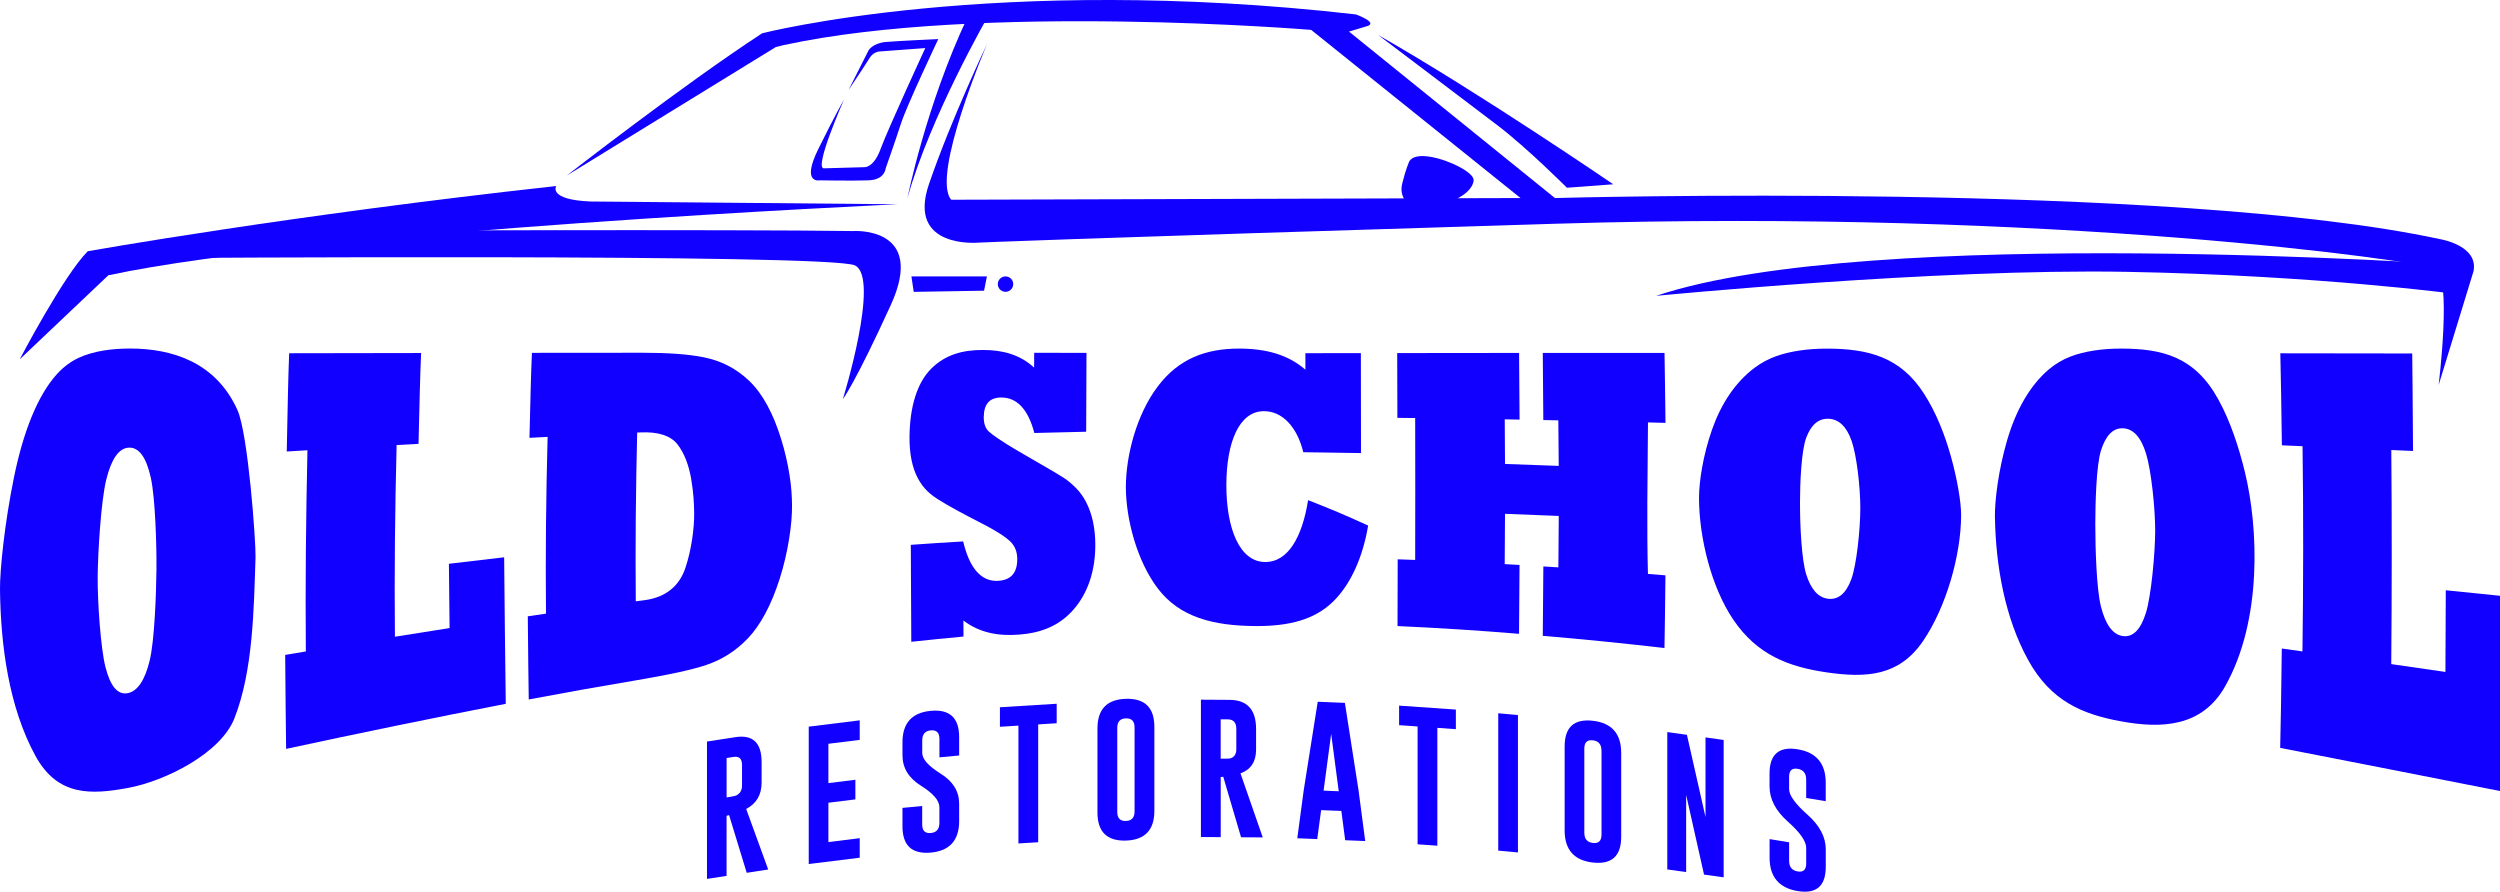
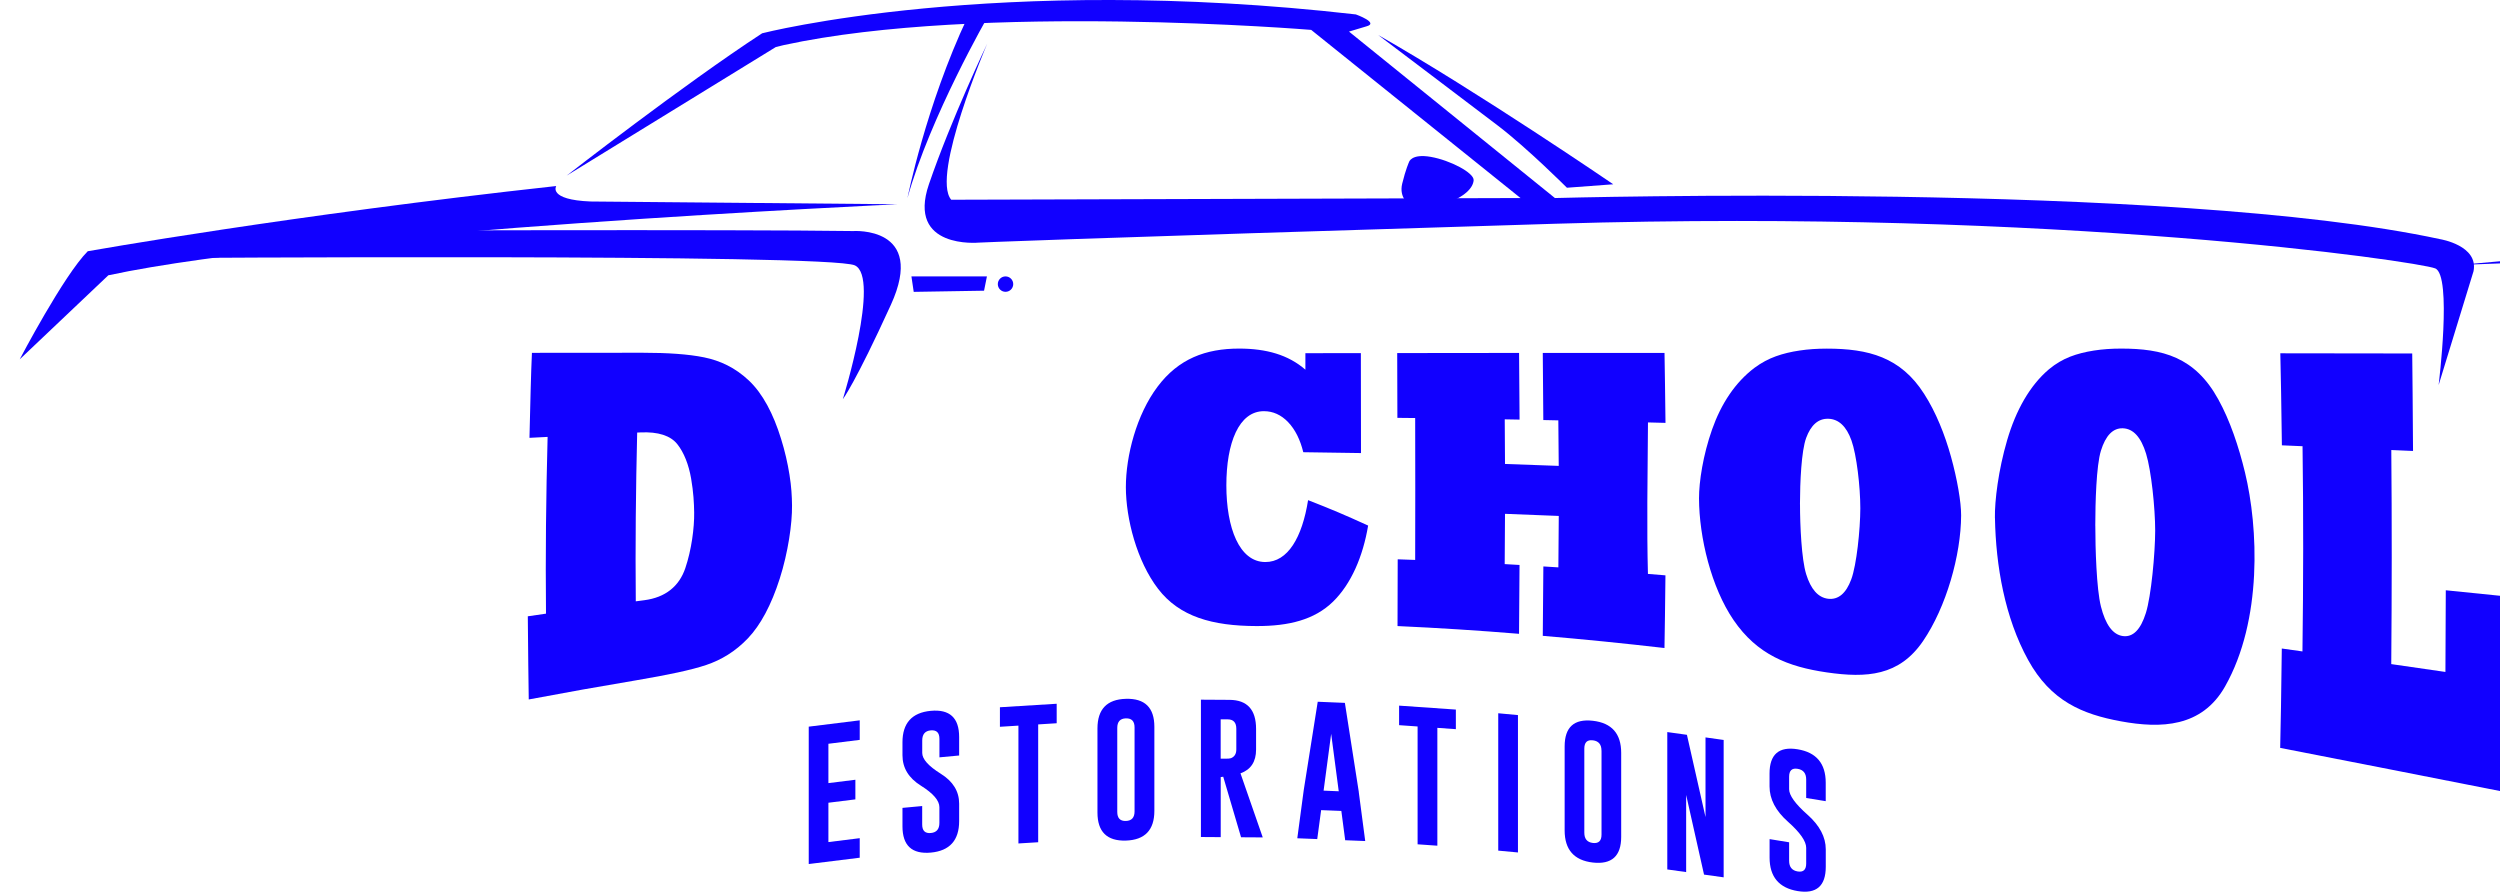
<svg xmlns="http://www.w3.org/2000/svg" version="1.1" width="557.97" height="199.02">
  <svg id="SvgjsSvg1001" version="1.1" viewBox="26.24 289.82 557.97 199.02">
    <defs>
      <style>
      .st0 {
        fill: #1100FF;
      }
    </style>
    </defs>
    <path class="st0" d="M152.68,329.04s26.04-20.3,43.66-31.79c0,0,52.09-13.4,132.51-4.21,0,0,5.36,1.91,2.3,2.68l-3.83,1.15,45.96,37.15s137.49-3.83,197.62,9.19c0,0,8.55,1.4,7.4,7.15l-7.79,25.4s3.06-24.51-.77-26.04-83.87-13.4-196.47-9.96-128.6,4.21-128.6,4.21c0,0-16.09,1.53-11.11-13.02s13.02-31.4,13.02-31.4c0,0-12.64,29.49-8.04,34.85l127.06-.38-46.72-37.53s-74.01-6.1-117.7,3.39c-.08.02-1.79.44-1.79.44l-46.72,28.72Z" />
    <path class="st0" d="M375.96,331.72l10.34-.77s-30.26-20.68-52.47-33.32c0,0,22.72,17.17,26.81,20.3,6.51,4.98,15.32,13.79,15.32,13.79Z" />
    <path class="st0" d="M30.64,370.02s9.83-18.77,15.19-24.13c0,0,45.19-8.04,104.55-14.55,0,0-1.91,3.06,7.66,3.45l68.55.62s-129.83,5.89-176.17,15.85l-19.79,18.77Z" />
    <path class="st0" d="M100.6,341.3s90.38-.3,116.04.09c0,0,16.47-1.15,8.43,16.47-8.04,17.62-10.72,21.06-10.72,21.06,0,0,8.43-27.19,2.68-29.87-5.74-2.68-157.02-1.62-157.02-1.62l40.6-6.13Z" />
    <polygon class="st0" points="230.17 354.96 229.66 351.51 246.51 351.51 245.87 354.7 230.17 354.96" />
-     <path class="st0" d="M575.11,348.96s-131.36-9.19-179.23,6.89c0,0,62.43-6.13,104.94-5.36,42.51.77,73.91,4.98,73.91,4.98l.38-6.51Z" />
+     <path class="st0" d="M575.11,348.96c0,0,62.43-6.13,104.94-5.36,42.51.77,73.91,4.98,73.91,4.98l.38-6.51Z" />
    <path class="st0" d="M340.85,335.55s-2.43-1.53-1.66-4.72,1.53-4.85,1.53-4.85c0,0,.51-1.91,4.85-1.15s9.7,3.57,9.57,5.23-1.91,3.7-6.38,5.23-7.91.26-7.91.26Z" />
    <path class="st0" d="M246.77,293.43s-12.89,22.34-18,40.6c0,0,4.09-20.55,13.4-40.34l4.6-.26Z" />
-     <path class="st0" d="M235.66,298.53s-7.02,14.81-8.3,18.77-3.45,10.09-3.45,10.09c0,0-.13,2.55-3.83,2.68s-10.87,0-10.87,0c0,0-4.21.89-.38-6.89s5.77-11.11,5.77-11.11c0,0-6.77,15.32-4.49,15.32l9.11-.26s2.04.13,3.57-4.09,9.96-22.49,9.96-22.49l-10.36.77s-1.3.15-2.06,1.43c-1.03,1.71-4.7,7.15-4.7,7.15l4.45-8.81s.89-1.66,3.96-1.91,11.64-.64,11.64-.64Z" />
    <circle class="st0" cx="250.66" cy="353.23" r="1.72" />
    <g>
-       <path class="st0" d="M26.24,421.43c-.05-4.26,1.02-14.79,3.1-24.99,2.06-10.13,5.27-18.38,9.67-23.2,1.56-1.69,3.17-2.81,4.82-3.57,1.65-.76,3.44-1.26,5.37-1.59,1.93-.33,3.96-.47,6.09-.47,9.24,0,19.09,2.97,23.93,13.69,2.41,5.29,4.15,29.72,4.05,32.86-.38,11.71-.54,25.35-4.71,35.98-3.08,7.85-15.5,14.01-23.71,15.53-8.23,1.52-15.73,1.94-20.7-7.15-5.96-10.91-7.76-24.7-7.91-37.1ZM48.04,418.59c-.04,5.49.66,15.86,1.73,20.08,1.08,4.27,2.71,6.27,4.95,5.86,2.21-.41,3.87-2.89,4.93-7.3,1.08-4.46,1.45-14.86,1.51-20.31.05-5.24-.25-15.86-1.26-20.47-1-4.54-2.64-6.85-4.94-6.72-2.2.12-3.88,2.53-5.02,7.2-1.14,4.67-1.86,16.1-1.9,21.66Z" />
-       <path class="st0" d="M139.12,446.9c-16.38,3.18-32.71,6.55-49.02,10.06-.08-5.21-.12-10.95-.21-20.97,1.84-.31,2.76-.47,4.61-.78-.13-15,.03-29.91.36-44.9-1.85.11-2.77.16-4.62.28.21-10.48.32-16.58.54-21.93,9.82-.02,19.64-.03,29.45-.05-.23,5.07-.35,10.65-.58,20.27-1.96.11-2.93.16-4.89.27-.36,14.3-.52,28.47-.38,42.78,4.87-.78,7.31-1.17,12.2-1.93-.06-6.12-.09-9.39-.15-14.35,4.93-.59,7.4-.88,12.33-1.45.11,10.9.2,21.8.36,32.69Z" />
      <path class="st0" d="M168.32,441.64c-9.64,1.63-14.45,2.49-24.07,4.29-.08-4.85-.13-9.82-.21-18.56,1.62-.24,2.43-.35,4.06-.59-.13-13.19.01-26.26.36-39.45-1.62.08-2.43.12-4.05.21.22-8.94.33-14.09.55-18.97,9.87-.01,14.81-.02,24.68-.02,5.63,0,10.22.31,13.75,1.03,3.56.73,6.92,2.27,9.99,5.17,3.08,2.9,5.47,7.44,7.18,13,.84,2.67,1.48,5.46,1.89,8.07.42,2.62.54,4.76.56,6.8.05,4.1-.88,10.52-2.75,16.37-1.86,5.81-4.26,10.33-7.11,13.31-2.81,2.94-5.91,4.79-9.27,5.93-3.34,1.13-8.53,2.22-15.56,3.41ZM168.45,386.37c-.3,12.58-.43,25.07-.31,37.66.76-.1,1.14-.15,1.9-.25,4.72-.61,7.79-3.11,9.16-7.17,1.37-4.05,2.02-8.98,1.97-12.41-.03-2.06-.15-4.5-.68-7.57-.53-3.07-1.59-5.82-3.1-7.7-1.5-1.87-4.23-2.78-8.19-2.6-.3.01-.45.02-.74.03Z" />
-       <path class="st0" d="M241.3,431.89c-4.67.44-7,.67-11.67,1.17-.04-6.24-.06-12.46-.11-21.64,4.68-.33,7.02-.48,11.69-.76,1.42,6.02,4.05,9.06,7.9,8.79,2.78-.2,4.17-1.79,4.17-4.84,0-1.59-.5-2.87-1.47-3.85-1.05-1.06-3.27-2.51-6.62-4.21-4.23-2.15-7.37-3.89-9.37-5.14-1.86-1.16-3.45-2.44-4.73-4.85-1.28-2.39-1.9-5.58-1.86-9.32.08-6.72,1.72-12.04,4.87-15.16,3.13-3.1,6.95-4.15,11.48-4.15s8.34,1.06,11.46,3.94c0-1.43.01-2.1.02-3.31,4.67,0,7,0,11.67.02-.03,5.66-.04,10.09-.07,17.6-4.63.1-6.94.15-11.57.28-1.38-5.27-3.87-7.96-7.46-7.92-2.53.03-3.8,1.46-3.83,4.38-.01,1.41.37,2.46,1.05,3.14.69.68,2.94,2.28,6.71,4.48,5.06,2.96,8.46,4.85,10.17,5.98.87.55,1.76,1.33,2.65,2.22.91.91,1.66,1.97,2.26,3.14,1.37,2.61,2.06,5.89,2.06,9.59,0,5.69-1.63,10.68-4.82,14.35-3.22,3.7-7.28,5.26-12.2,5.64-4.57.35-8.71-.35-12.42-3.14,0,1.56,0,2.29.02,3.57Z" />
      <path class="st0" d="M318.19,401.45c5.36,2.09,8.04,3.23,13.4,5.67-1.15,6.87-3.77,13.02-7.85,17-4.12,4.01-9.81,5.45-17.05,5.43-9.88-.02-17.2-2.09-21.97-8.3-4.76-6.19-7.19-15.69-7.2-22.69,0-7.05,2.38-16.19,7.07-22.43,4.68-6.24,10.75-8.51,18.21-8.51,6.05,0,10.98,1.39,14.79,4.71,0-1.54,0-2.28,0-3.68,4.95,0,7.43-.01,12.38-.02.01,7.5.02,13.44.03,22.31-5.16-.09-7.73-.13-12.88-.19-.67-2.75-1.8-5.06-3.38-6.71-1.57-1.64-3.39-2.45-5.41-2.45-5.58,0-8.38,7.06-8.38,16.55,0,9.51,2.89,17.09,8.67,17.12,5.06.03,8.26-5.52,9.57-13.81Z" />
      <path class="st0" d="M365.27,431.28c-9.02-.74-18.08-1.32-27.12-1.73.01-4.79.02-8.34.04-14.9,1.56.05,2.34.08,3.9.14.03-10.56.03-21.11,0-31.67-1.59-.02-2.38-.03-3.97-.04-.01-6.24-.02-9.58-.04-14.46,9.07-.01,18.13-.02,27.2-.03.04,4.78.06,8.35.11,14.88-1.32-.02-1.99-.04-3.31-.06.02,4.13.04,6.27.06,9.96,4.8.16,7.2.24,11.99.43-.03-3.74-.05-5.93-.09-10.16-1.34-.03-2.01-.04-3.35-.07-.05-6.6-.07-10.21-.12-14.98,9.06,0,18.11,0,27.17,0,.09,4.77.13,8.63.22,15.61-1.56-.04-2.34-.06-3.91-.1-.1,12.47-.28,23.58-.01,33.81,1.56.13,2.34.19,3.91.32-.09,7.45-.13,11.62-.22,16.22-9.03-1.04-18.1-1.96-27.16-2.72.05-4.64.08-8.5.13-15.49,1.34.08,2.01.13,3.35.21.04-4.82.06-7.37.09-11.48-4.8-.2-7.2-.3-12-.47-.03,4.05-.04,6.52-.07,11.22,1.32.07,1.98.11,3.31.19-.04,6.91-.07,10.72-.11,15.37Z" />
      <path class="st0" d="M405.44,401.06c-.01-3.74.9-9.66,2.92-15.4,2.01-5.71,5.16-10.51,9.48-13.76,1.54-1.14,3.12-1.97,4.75-2.56,1.63-.59,3.4-1.01,5.32-1.29,1.92-.29,3.94-.42,6.06-.42,9.24,0,16.47,1.87,21.71,10.09,2.61,4.06,4.61,9.03,6,14.04,1.39,5.01,2.27,10.11,2.26,13.11-.04,8.86-3.32,20.44-8.5,28.03-5.31,7.79-12.57,8.29-21.49,6.99-8.62-1.25-15.53-3.96-20.8-11.68-4.99-7.31-7.68-18.47-7.71-27.14ZM427.98,402.38c0,4.72.34,12.23,1.37,15.57,1.03,3.35,2.66,5.25,4.93,5.51,2.25.25,3.98-1.2,5.14-4.34,1.18-3.17,2.01-11.06,2.02-15.85,0-4.87-.83-11.93-1.97-15.13-1.13-3.16-2.85-4.79-5.18-4.86-2.23-.06-3.88,1.4-4.94,4.29-1.06,2.9-1.37,9.79-1.38,14.81Z" />
      <path class="st0" d="M471.48,405.42c-.07-3.81.77-10.66,2.73-17.35,1.94-6.64,5.05-12.21,9.33-15.83,1.52-1.27,3.1-2.17,4.72-2.81,1.62-.63,3.39-1.07,5.31-1.37,1.92-.3,3.94-.44,6.06-.44,9.24,0,16.49,1.83,21.71,11.34,2.6,4.69,4.56,10.53,5.96,16.33,2.95,12.2,3.93,32.94-4.46,47.75-5.18,9.13-14.32,9.41-23.24,7.77-8.62-1.58-15.66-4.53-20.7-13.68-5.22-9.46-7.22-21.07-7.41-31.71ZM493.89,407.18c0,4.87.25,14.02,1.25,18,1.01,4.01,2.62,6.28,4.89,6.6,2.25.31,3.97-1.41,5.14-5.14,1.19-3.77,2.07-13.33,2.08-18.37,0-5.06-.88-13.45-2.03-17.18-1.13-3.69-2.86-5.6-5.18-5.68-2.22-.08-3.85,1.62-4.9,5-1.04,3.38-1.25,11.62-1.26,16.77Z" />
      <path class="st0" d="M584.21,466.37c-16.35-3.22-32.7-6.45-49.06-9.63.14-5.32.22-11.49.36-22.18,1.84.26,2.77.39,4.61.65.2-15.29.23-30.51.02-45.8-1.84-.08-2.77-.12-4.61-.2-.14-9.6-.21-15.1-.35-20.54,9.81.01,19.63.02,29.44.04.07,5.65.11,11.54.18,21.76-1.94-.08-2.91-.13-4.85-.21.14,15.93.12,31.84-.01,47.78,4.84.7,7.26,1.05,12.09,1.75.03-7.84.05-12.07.08-18.23,4.85.5,7.27.74,12.1,1.23v43.57Z" />
    </g>
    <g>
-       <path class="st0" d="M184.04,455.32l6.36-.98c3.88-.59,5.82,1.27,5.82,5.56v4.61c0,2.7-1.15,4.65-3.44,5.86l4.91,13.51-4.79.74-3.94-12.88-.56.16v13.41l-4.37.67v-30.66ZM188.41,459.01v8.78l1-.16c.61-.09,1.02-.2,1.25-.32.79-.44,1.19-1.16,1.19-2.14v-4.61c0-1.4-.63-2-1.9-1.8l-1.54.24Z" />
      <path class="st0" d="M206.74,452l11.38-1.41v4.36l-6.99.87v8.78l6.02-.75v4.38l-6.02.75v8.78l6.99-.87v4.36l-11.38,1.41v-30.66Z" />
      <path class="st0" d="M227.66,455.5c0-4.29,2.11-6.63,6.32-7.03,4.22-.39,6.33,1.56,6.33,5.85v4.12l-4.4.41v-4.12c0-1.38-.64-2.01-1.91-1.9h-.03c-1.27.12-1.9.87-1.9,2.26v2.78c0,1.37,1.37,2.91,4.12,4.63,2.75,1.71,4.12,3.94,4.12,6.69v3.88c0,4.3-2.11,6.65-6.32,7.04-4.22.38-6.33-1.57-6.33-5.86v-4.12l4.4-.41v4.12c0,1.39.64,2.02,1.93,1.9,1.28-.12,1.91-.87,1.91-2.26v-3.5c0-1.48-1.37-3.08-4.12-4.8-2.75-1.71-4.12-3.98-4.12-6.8v-2.88Z" />
      <path class="st0" d="M262.08,446.88v4.36l-4.13.26v26.3l-4.41.27v-26.3l-4.13.26v-4.36l12.68-.78Z" />
      <path class="st0" d="M283.88,470.79c0,4.29-2.12,6.5-6.36,6.64-4.23.12-6.34-1.97-6.34-6.27v-18.75c0-4.29,2.11-6.5,6.34-6.62,4.24-.12,6.36,1.96,6.36,6.25v18.75ZM279.46,452.17c0-1.38-.64-2.05-1.92-2.02h-.03c-1.27.04-1.91.75-1.91,2.13v18.75c0,1.39.64,2.06,1.92,2.02,1.29-.04,1.94-.75,1.94-2.13v-18.75Z" />
      <path class="st0" d="M294.25,445.98l6.44.04c3.93.04,5.89,2.2,5.89,6.49v4.61c0,2.7-1.16,4.47-3.48,5.3l4.97,14.3-4.84-.03-3.98-13.51-.56.07v13.41l-4.42-.03v-30.66ZM298.68,450.37v8.78h1.02c.61.01,1.04-.03,1.27-.11.8-.32,1.2-.97,1.2-1.95v-4.61c0-1.4-.64-2.1-1.92-2.11h-1.56Z" />
      <path class="st0" d="M329.5,466.6l1.44,10.93-4.47-.18-.86-6.54-4.51-.18-.87,6.46-4.45-.18,1.44-10.77,3.12-19.7,6.06.25,3.11,19.91ZM325.03,466.42l-1.69-12.82-1.69,12.68,3.37.14Z" />
      <path class="st0" d="M351.17,448.2v4.36l-4.13-.29v26.3l-4.41-.31v-26.3l-4.13-.29v-4.36l12.67.88Z" />
      <path class="st0" d="M360.63,449.01l4.4.41v30.66l-4.4-.41v-30.66Z" />
      <path class="st0" d="M388.07,476.6c0,4.29-2.11,6.2-6.32,5.73-4.2-.48-6.3-2.87-6.3-7.17v-18.75c0-4.29,2.1-6.2,6.3-5.72,4.21.48,6.32,2.87,6.32,7.16v18.75ZM383.67,457.35c0-1.38-.64-2.14-1.91-2.3h-.03c-1.26-.15-1.89.47-1.89,1.86v18.75c0,1.39.64,2.15,1.91,2.3,1.28.15,1.93-.47,1.93-1.86v-18.75Z" />
      <path class="st0" d="M398.36,453.21l4.38.61,4.15,18.36v-17.78l4.05.57v30.66l-4.38-.61-3.99-17.78v17.22l-4.21-.59v-30.66Z" />
      <path class="st0" d="M421.18,462.47c0-4.29,2.09-6.1,6.26-5.42,4.18.68,6.28,3.17,6.28,7.46v4.12l-4.36-.71v-4.12c0-1.38-.63-2.17-1.9-2.39h-.03c-1.25-.21-1.88.38-1.88,1.77v2.78c0,1.37,1.36,3.26,4.09,5.68,2.72,2.41,4.09,5,4.09,7.75v3.88c0,4.3-2.09,6.11-6.26,5.43-4.18-.69-6.28-3.19-6.28-7.48v-4.12l4.36.71v4.12c0,1.39.64,2.18,1.91,2.39,1.26.21,1.9-.38,1.9-1.77v-3.5c0-1.48-1.36-3.43-4.09-5.85-2.72-2.41-4.09-5.03-4.09-7.85v-2.88Z" />
    </g>
  </svg>
  <style>@media (prefers-color-scheme: light) { :root { filter: none; } }
@media (prefers-color-scheme: dark) { :root { filter: none; } }
</style>
</svg>